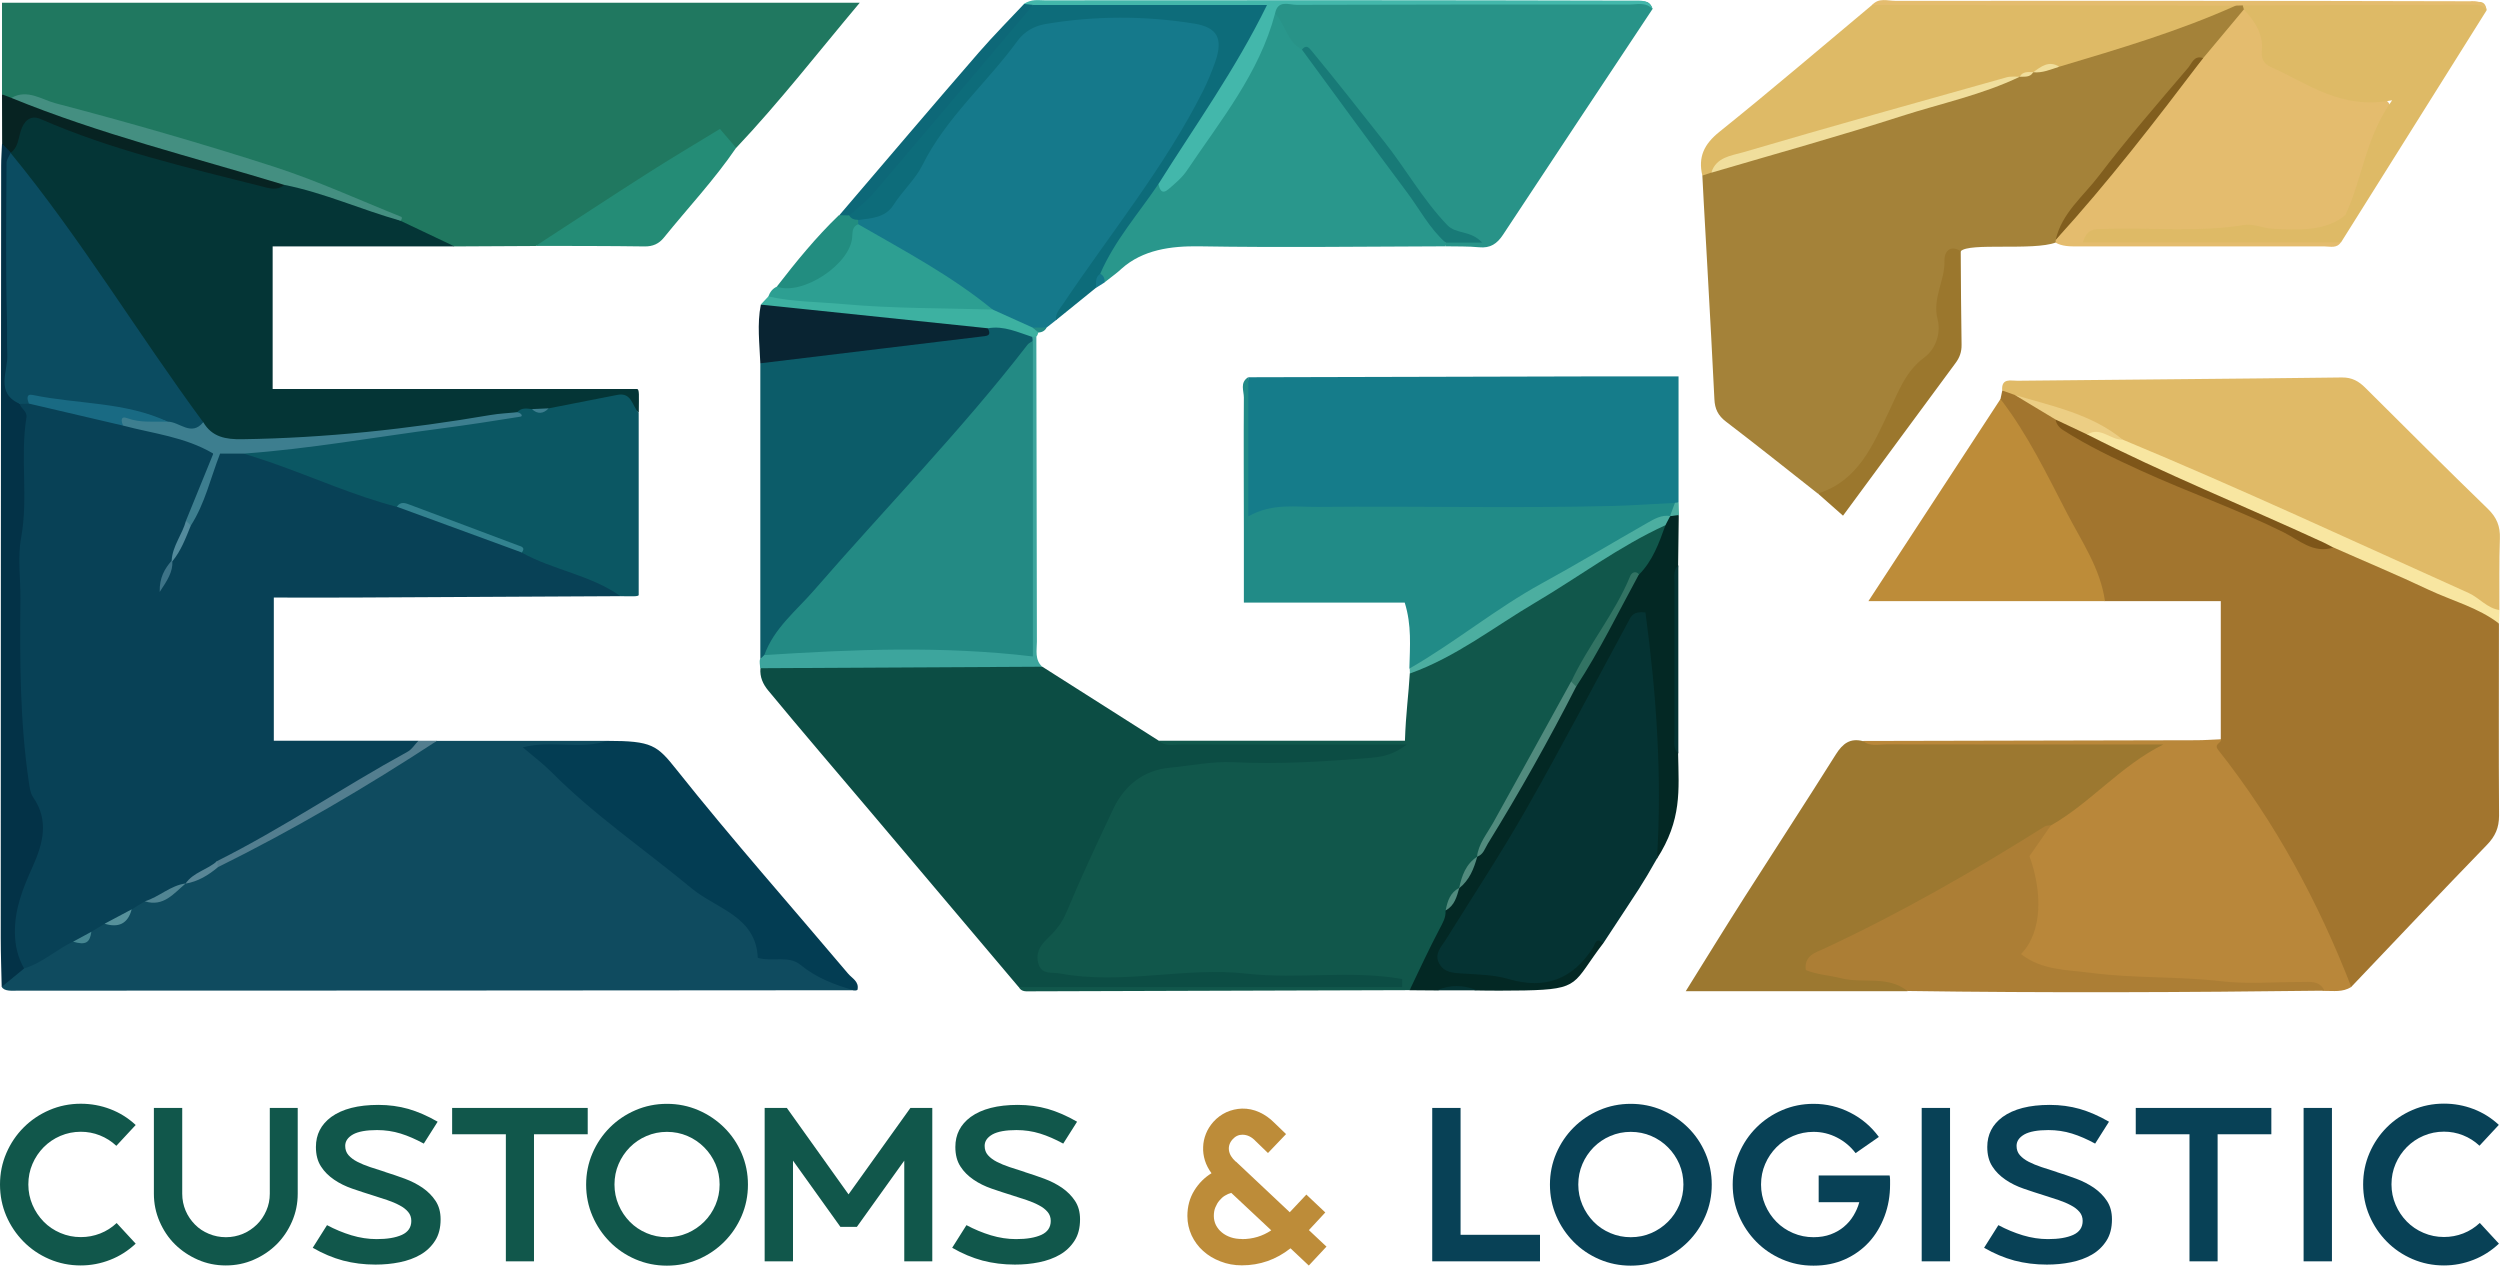
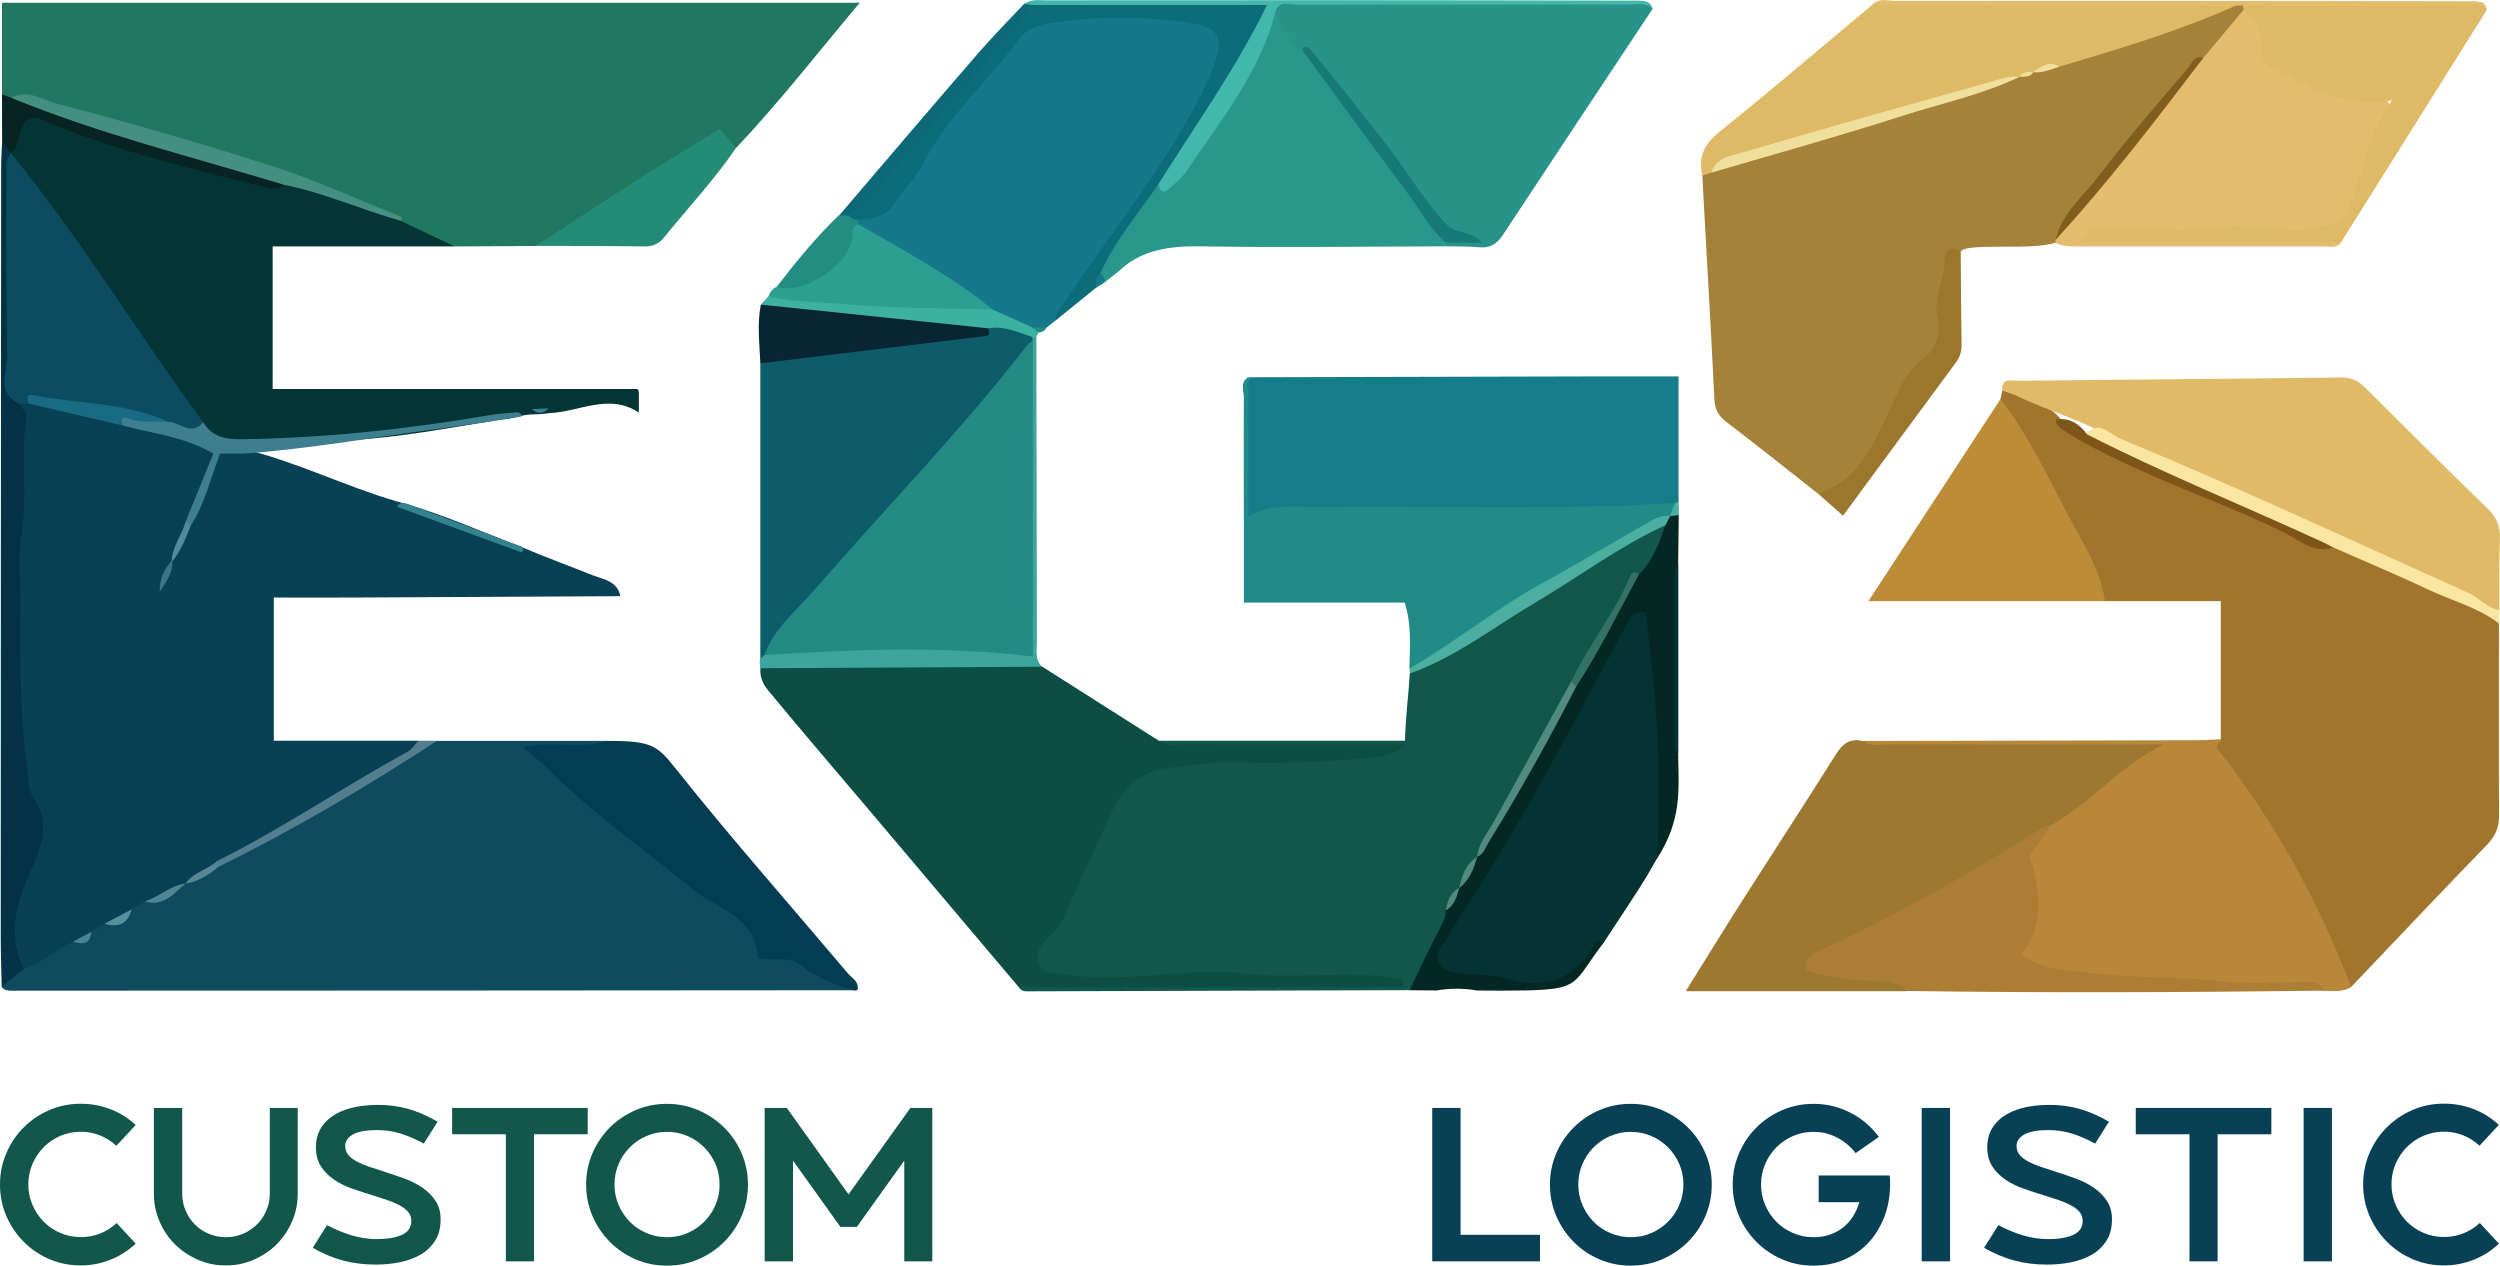
<svg xmlns="http://www.w3.org/2000/svg" id="Laag_1" data-name="Laag 1" viewBox="0 0 236.38 119.66">
  <defs>
    <style>
      .cls-1 {
        fill: #248c76;
      }

      .cls-1, .cls-2, .cls-3, .cls-4, .cls-5, .cls-6, .cls-7, .cls-8, .cls-9, .cls-10, .cls-11, .cls-12, .cls-13, .cls-14, .cls-15, .cls-16, .cls-17, .cls-18, .cls-19, .cls-20, .cls-21, .cls-22, .cls-23, .cls-24, .cls-25, .cls-26, .cls-27, .cls-28, .cls-29, .cls-30, .cls-31, .cls-32, .cls-33, .cls-34, .cls-35, .cls-36, .cls-37, .cls-38, .cls-39, .cls-40, .cls-41, .cls-42, .cls-43, .cls-44, .cls-45, .cls-46, .cls-47, .cls-48, .cls-49, .cls-50, .cls-51, .cls-52, .cls-53, .cls-54, .cls-55, .cls-56, .cls-57, .cls-58, .cls-59 {
        stroke-width: 0px;
      }

      .cls-2 {
        fill: #327363;
      }

      .cls-3 {
        fill: #157c8a;
      }

      .cls-4 {
        fill: #092432;
      }

      .cls-5 {
        fill: #4caea0;
      }

      .cls-6 {
        fill: #e0ba67;
      }

      .cls-7 {
        fill: #33828f;
      }

      .cls-8 {
        fill: #3da59d;
      }

      .cls-9 {
        fill: #815e1e;
      }

      .cls-10 {
        fill: #518b7e;
      }

      .cls-11 {
        fill: #207860;
      }

      .cls-12 {
        fill: #0f4b5f;
      }

      .cls-13 {
        fill: #032824;
      }

      .cls-14 {
        fill: #0b4c61;
      }

      .cls-15 {
        fill: #196a83;
      }

      .cls-16 {
        fill: #43b7ab;
      }

      .cls-17 {
        fill: #11574b;
      }

      .cls-18 {
        fill: #043536;
      }

      .cls-19 {
        fill: #084156;
      }

      .cls-20 {
        fill: #15798b;
      }

      .cls-21 {
        fill: #b9873a;
      }

      .cls-22 {
        fill: #f0de9c;
      }

      .cls-23 {
        fill: #0d6c7a;
      }

      .cls-24 {
        fill: #0b5763;
      }

      .cls-25 {
        fill: #f8e6a1;
      }

      .cls-26 {
        fill: #538a9c;
      }

      .cls-27 {
        fill: #228d80;
      }

      .cls-28 {
        fill: #598696;
      }

      .cls-29 {
        fill: #289388;
      }

      .cls-30 {
        fill: #29978c;
      }

      .cls-31 {
        fill: #537e8f;
      }

      .cls-32 {
        fill: #053333;
      }

      .cls-33 {
        fill: #56919b;
      }

      .cls-34 {
        fill: #033d53;
      }

      .cls-35 {
        fill: #0d6878;
      }

      .cls-36 {
        fill: #0c5c69;
      }

      .cls-37 {
        fill: #518593;
      }

      .cls-38 {
        fill: #0c4d44;
      }

      .cls-39 {
        fill: #a48239;
      }

      .cls-40 {
        fill: #072322;
      }

      .cls-41 {
        fill: #e4bc6e;
      }

      .cls-42 {
        fill: #187a77;
      }

      .cls-43 {
        fill: #238a84;
      }

      .cls-44 {
        fill: #ac7e35;
      }

      .cls-45 {
        fill: #2d9f92;
      }

      .cls-46 {
        fill: #468792;
      }

      .cls-47 {
        fill: #218b87;
      }

      .cls-48 {
        fill: #a2752e;
      }

      .cls-49 {
        fill: #448f81;
      }

      .cls-50 {
        fill: #3db1a1;
      }

      .cls-51 {
        fill: #3d7e8f;
      }

      .cls-52 {
        fill: #033247;
      }

      .cls-53 {
        fill: #9c7830;
      }

      .cls-54 {
        fill: #ecce84;
      }

      .cls-55 {
        fill: #9b772d;
      }

      .cls-56 {
        fill: #deba66;
      }

      .cls-57 {
        fill: #7e5619;
      }

      .cls-58 {
        fill: #3d7387;
      }

      .cls-59 {
        fill: #bd8c39;
      }
    </style>
  </defs>
  <g>
    <path class="cls-19" d="m58.67,56.37c-8.46.04-16.92.09-25.38.13-2.4.01-4.79,0-7.4,0v13.54h13.67c.2,1.01-.57,1.38-1.22,1.74-5.86,3.24-11.4,7.03-17.4,10.02-1,.58-2.01,1.15-2.97,1.8-.15.11-.31.21-.48.3-1.17.56-2.33,1.14-3.49,1.72-.49.23-.97.48-1.42.8-.76.51-1.58.92-2.4,1.32-.5.23-.99.49-1.43.82-.56.39-1.16.71-1.76,1.04-1.02.55-1.98,1.22-3,1.77-.67.36-1.34.74-2.09.18-1.74-1.89-1.11-4.09-.74-6.21.24-1.39.92-2.66,1.48-3.95.82-1.9.85-3.72.03-5.71-1.31-3.18-1.11-6.66-1.27-10.01-.38-8.3.21-16.6.39-24.9.02-.85-.17-1.68-.05-2.53.22-.32.55-.44.91-.49,3.07.35,6.07,1.09,9.03,1.95,2.33.51,4.66.98,6.92,1.77,1.41.49,2.05,1.16,1.34,2.82-.69,1.6-1.31,3.24-1.97,4.86-.4,1.28-1.25,2.38-1.59,3.69-.44.85-.81,1.73-1.08,2.39,0,.13-.03,0,.03-.1.36-.67.64-1.38.91-2.09.48-1.24,1.18-2.39,1.65-3.64.68-1.69,1.57-3.31,1.99-5.09.41-1.74,1.41-2.3,3.08-1.87,5.02,1.19,9.65,3.54,14.59,4.98,4.08,1.08,7.92,2.84,11.85,4.34,2.18.93,4.41,1.74,6.61,2.62,1.02.4,2.37.54,2.65,2Z" />
    <path class="cls-11" d="m50.64,23.26l-7.66.04c-1.87-.45-3.78-.78-5.27-2.16-4.87-2.21-9.8-4.28-14.92-5.81-6.61-1.98-13.23-3.91-19.93-5.55-.55-.13-1.09-.27-1.66-.19-.5.02-.79-.27-1.01-.68V.26c26.92,0,53.86,0,81.1,0-3.94,4.69-7.59,9.39-11.68,13.72-.81.24-1.19-.72-2.1-.67-1.94.8-3.88,1.99-5.66,3.33-2.94,2.22-6.35,3.69-9.21,6-.59.48-1.33.38-1.99.62Z" />
    <path class="cls-12" d="m8.64,88.1l1.25-.75c1.09-.02,2-.36,2.56-1.36.41-.25.82-.51,1.23-.76,1.53-.02,2.61-1.05,3.87-1.69h-.02c.97-.68,2.16-.99,3.03-1.85,6.45-3.15,12.51-6.99,18.66-10.67.67-.4,1.33-.78,2.08-.97,5.36,0,10.72,0,16.08,0-.24,1.1-1.18.82-1.87.86-1.47.1-2.96-.01-4.67.06,2.47,2.47,4.85,4.77,7.47,6.8,3.84,2.98,7.61,6.05,11.62,8.8.12.08.23.17.35.24,1.66.98,1.59,3.78,4.54,3.67,1.91-.07,3.46,2.03,5.5,2.5.28.07.45.32.39.65-26.35.02-52.69.04-79.04.04-.5,0-1.28.09-1.51-.37.56-.74.79-1.9,2.11-1.73,1.73-.51,3.05-1.78,4.64-2.54.82.14,1.41-.14,1.73-.94Z" />
    <path class="cls-48" d="m189.15,37.73c.06-.27.11-.54.17-.81.52-.26.98,0,1.44.17,1.39.8,3.02,1.21,4.08,2.53,2.64,2.32,5.9,3.48,9.04,4.86,5.07,2.24,10.22,4.31,15.25,6.66.53.25,1.05.39,1.62.33,4.52,1.38,8.61,3.75,12.96,5.52,1.05.43,2.13.78,2.57,1.98,0,6.05-.03,12.1.01,18.15,0,1.15-.36,1.96-1.16,2.78-4.31,4.44-8.55,8.94-12.82,13.42-.81.12-.9-.56-1.08-1.04-2.83-7.72-7.09-14.64-11.95-21.22-.08-.11-.13-.25-.16-.38,0-.57.71-.37.86-.78,0-4.19,0-8.38,0-13.06h-10.98c-1-1.07-1.23-2.52-1.83-3.78-2.19-4.58-4.79-8.95-7.21-13.41-.34-.62-.73-1.21-.84-1.92Z" />
    <path class="cls-17" d="m109.56,70.04c7.74,0,15.47,0,23.28,0,.08-2.57.35-4.41.46-6.37.31-.39.65-.74,1.1-.97,6.91-3.53,13.17-8.16,19.9-12,.98-.56,1.83-1.66,3.22-1.16.33,2.11-.87,3.54-2.2,4.9-.37.19-.81.34-.98.74-1.39,3.38-3.75,6.2-5.35,9.46-2.74,5.45-5.81,10.73-8.81,16.04-.09.17-.19.34-.3.49-.65.79-1.07,1.71-1.51,2.62-.08.16-.18.32-.28.47-.53.65-.87,1.37-.92,2.22-1.09,2.49-2.07,5.03-3.87,7.14-11.95.04-23.91.07-35.86.11-.41,0-.86.07-1.11-.4,1.36-1.14,2.99-.69,4.48-.61,2.89.16,5.77.09,8.66-.01,6.89-.25,13.79.26,18.2.11-4.99.3-12.47-.56-19.96.01-2.6.2-5.22.08-7.82-.23-2.04-.24-3.02-1.88-1.8-3.44,2.82-3.57,3.96-7.93,6.01-11.86,1.68-3.22,3.92-5.21,7.64-5.5,1.76-.14,3.5-.42,5.27-.35,4.38.17,8.74-.25,12.14-.45-5.13.03-11.21.04-17.3,0-.84,0-1.9.23-2.29-.96Z" />
    <path class="cls-39" d="m194.37,22.93c-2.1.8-8.25-.02-8.98.83-1.6,1.57-1.64,3.66-1.63,5.64.02,2.16-.45,3.95-2.13,5.44-1.85,1.64-2.37,4.1-3.38,6.24-.82,1.74-2.19,3.06-3.31,4.56-.71.95-1.89,1.13-3.07,1.02-2.88-2.27-5.75-4.56-8.67-6.79-.75-.57-1.06-1.2-1.1-2.12-.29-6.21-1.15-20.89-1.14-21.16.21-.26.45-.48.75-.64,8.1-2.55,16.25-4.95,24.35-7.54,1.4-.45,2.81-.89,4.22-1.33.19-.07.39-.14.58-.19.38-.11.77-.21,1.15-.34.18-.07.37-.13.57-.17.78-.15,1.54-.39,2.31-.6,5.48-1.66,10.84-3.65,16.27-5.43.3-.12.61-.12.93-.06.17.13.28.3.32.51-.82,1.98-2.31,3.44-3.79,4.91-1.87.99-2.97,2.81-4.17,4.37-2.78,3.6-5.86,6.96-8.56,10.62-.42.56-.77,1.17-1.1,1.79-.12.16-.26.3-.41.43Z" />
    <path class="cls-38" d="m109.56,70.04c.67.6,1.48.34,2.23.35,6.21.02,12.42.01,18.64.01.68,0,1.37,0,2.59,0-1.35,1.02-2.42,1.17-3.49,1.26-4.28.35-8.57.62-12.86.41-2.07-.1-4.06.33-6.08.52-2.49.24-4.28,1.68-5.34,3.92-1.52,3.22-3.04,6.45-4.41,9.74-.43,1.04-1.07,1.8-1.83,2.52-.74.69-1.13,1.47-.79,2.45.34.96,1.24.68,1.98.82,5.9,1.11,11.8-.64,17.68.02,4.89.55,9.84-.36,14.7.51,0,.25,0,.51,0,.76-12.09,0-24.17,0-36.26,0-4.67-5.53-9.35-11.06-14.02-16.59-3.23-3.82-6.49-7.61-9.67-11.46-.48-.58-.8-1.26-.73-2.09.65-.49,1.05-.62,1.85-.63,7.38-.08,14.76-.11,22.14,0,.93.01,1.82.15,2.68.49,3.67,2.33,7.34,4.66,11,6.99Z" />
    <path class="cls-18" d="m37.86,20.87c1.71.81,3.41,1.62,5.12,2.43-5.7,0-11.39,0-17.2,0,0,4.57,0,8.92,0,13.48,11.45,0,22.97,0,34.42,0,.29-.02.2.6.2,2.23-2.83-1.88-5.64-.05-8.46.05-.55.1-1.11.1-1.67.13-.59-.02-1.14.19-1.71.32-4.53.64-9.03,1.58-13.58,1.97-4.2.37-8.42.71-12.65.67-1.25-.01-2.34-.5-3.16-1.47C13.05,32.53,7.75,23.78,1.42,15.77c-.26-.33-.51-.67-.6-1.1-.02-.22,0-.44.05-.65.21-.67.37-1.36.69-1.99.59-1.16,1.47-1.61,2.77-1.1,6.33,2.5,12.88,4.27,19.48,5.88,1.02.25,2.03.59,3.1.25,3.86.67,7.37,2.33,10.95,3.81Z" />
    <path class="cls-20" d="m99.85,30.27c-.3.23-.59.47-.89.7-.35.31-.83.16-1.22.31-1.46-.29-2.81-.84-4.05-1.67-3.43-2.52-7.11-4.66-10.75-6.86-.7-.43-1.54-.71-1.94-1.53-.04-.22,0-.42.11-.61,2.92-.82,4.32-3.33,5.69-5.62,2.56-4.28,6.03-7.79,9.14-11.61,1.72-2.12,4.34-1.91,6.66-2.13,3.29-.3,6.62-.22,9.91.39,2.97.55,3.8,1.91,2.77,4.79-1.2,3.34-2.96,6.41-5.01,9.27-2.54,3.55-5.01,7.15-7.37,10.82-.88,1.37-2.31,2.27-3.04,3.74Z" />
    <path class="cls-3" d="m118.03,35.67c10.84-.03,21.68-.05,32.52-.08,2.66,0,5.32,0,8.16,0,0,4.08,0,7.99,0,11.91-.2.18-.42.33-.66.46-2.88,1.03-5.88.59-8.82.61-8.82.05-17.65.15-26.47-.06-1.55-.04-3.03.56-4.96.42.15-4.47-.21-8.86.23-13.25Z" />
    <path class="cls-21" d="m210,69.9c.09.37-.72.42-.27,1,5.38,6.8,9.46,14.35,12.59,22.42-.83.52-1.68.36-2.55.37-2.76-.81-5.59-.28-8.39-.42-5.63-.28-11.29-.2-16.88-1.09-.91-.15-1.8-.36-2.62-.82-.95-.53-1.34-1.27-.71-2.27,1.1-1.74,1.24-3.77.69-5.53-.79-2.53.12-4.21,1.76-5.84,3.12-2.4,6.12-4.96,9.38-7.17-.79.44-1.68.46-2.57.46-7.19,0-14.38.02-21.57-.03-.95,0-2.17.42-2.72-.92,10.51-.02,21.02-.04,31.53-.07.77,0,1.55-.06,2.32-.09Z" />
    <path class="cls-53" d="m176.16,70.07c.68.55,1.49.31,2.24.31,8.67.02,17.35.01,26.15.01-4.05,2.01-6.85,5.5-10.62,7.65-5.17,3.94-10.89,6.96-16.65,9.9-1.86.95-3.79,1.8-5.98,3.22,2.4,1,4.56.86,6.63,1.18.97.15,2.2-.1,2.43,1.38-6.87,0-13.74,0-20.97,0,1.95-3.13,3.74-6.04,5.57-8.91,2.87-4.5,5.79-8.97,8.63-13.49.65-1.03,1.36-1.56,2.57-1.24Z" />
    <path class="cls-29" d="m156.25.85c-4.72,7.11-9.44,14.22-14.14,21.35-.56.85-1.2,1.28-2.25,1.18-1.05-.1-2.11-.07-3.17-.09-.11-.19-.09-.37.06-.53.43-.32.92-.29,1.37-.24-1.56-.65-2.69-1.77-3.66-3.24-3.13-4.74-6.63-9.22-10.34-13.53-.38-.44-.87-.71-1.41-.89-1.4-1.1-2.56-2.32-2.23-4.32.62-.53,1.36-.29,2.04-.29,10.59-.02,21.18-.02,31.78.02.64,0,1.6-.56,1.96.58Z" />
    <path class="cls-6" d="m190.49,37.34c-.39-.14-.78-.28-1.18-.42-.09-1.21.83-.91,1.45-.92,10.23-.11,20.45-.18,30.68-.31.95-.01,1.59.36,2.21.98,3.85,3.83,7.69,7.67,11.59,11.45.83.81,1.17,1.64,1.13,2.79-.08,2.25-.04,4.51-.05,6.77-.49.44-.9.09-1.34-.12-10.84-5.27-21.89-10.09-32.96-14.86-.52-.22-1-.52-1.48-.82-3.12-2.02-6.75-2.93-10.06-4.55Z" />
    <path class="cls-36" d="m71.89,62.3c0-9.32,0-18.63,0-27.95.77-.73,1.78-.81,2.75-.94,5.23-.7,10.43-1.54,15.71-1.84,1.03-.06,2.1-.19,3.02-.8,1.55-.67,2.87,0,4.17.73.17.14.27.32.31.54-1.31,2.69-3.4,4.81-5.3,7.04-5.79,6.77-11.91,13.27-17.78,19.98-.79.91-1.39,1.94-2.08,2.91-.21.23-.44.42-.79.32Z" />
    <path class="cls-32" d="m156.67,81.18c-1.57,2.75-1.34,2.31-5.08,8.01-.89.3-1.21,1.16-1.64,1.83-1.07,1.67-2.61,2.29-4.47,2.32-2.69.04-5.32-.58-7.97-.88-1.94-.22-2.61-1.75-1.49-3.41,2.01-2.98,3.61-6.2,5.55-9.22,2.97-4.63,5.4-9.57,7.99-14.41,1.2-2.24,2.56-4.37,3.75-6.61.36-.68.82-1.45,1.75-1.29,1.03.18,1.17,1.11,1.3,1.96.46,2.92.65,5.87.84,8.83.2,3.01-.05,6.05.38,9.04.21,1.44-.66,2.56-.91,3.85Z" />
    <path class="cls-41" d="m194.37,22.93c0-.08-.01-.16,0-.24,4.43-5.9,9.06-11.65,13.94-17.19,1.29-1.54,2.58-3.08,3.86-4.62,1.61.22,1.93,1.56,2.13,2.76.24,1.43,1.04,2.13,2.21,2.83,2.47,1.48,5.01,2.51,7.93,2.66,1.52.08,2.05,1.06,1.24,2.33-1.47,2.31-1.56,5.08-2.72,7.51-.6,1.26-1.24,2.12-2.46,2.65-1.26.55-2.6.76-3.94.62-5-.53-10,.29-15,.03-.77-.04-1.55.02-2.33.01,6.36.04,12.72.02,19.08.05,1.03,0,2.14-.24,3.02.59-.4.59-1.01.38-1.54.38-7.8,0-15.59,0-23.39,0-.71,0-1.41,0-2.05-.36Z" />
-     <path class="cls-24" d="m48.9,38.98c.39-.45.89-.36,1.39-.3.54.19,1.07.28,1.59-.07,2.16-.42,4.32-.84,6.48-1.27,1.39-.28,1.4,1.07,2.03,1.68,0,5.72,0,11.45,0,17.23.01.18-.72.13-1.72.12-2.83-2.01-6.35-2.46-9.34-4.12-3.8-1.83-7.6-3.65-11.82-4.33-4.02-1.05-7.81-2.76-11.71-4.13-.91-.32-1.83-.6-2.75-.9,2.54-1.25,5.33-1.01,8.03-1.29,5.98-.62,11.93-1.44,17.82-2.61Z" />
+     <path class="cls-24" d="m48.9,38.98Z" />
    <path class="cls-47" d="m118.03,35.67v13.15c2.3-1.28,4.46-.87,6.59-.89,9.3-.09,18.59.14,27.89-.09,1.96-.05,3.9-.2,5.84-.29.31.54.02.95-.3,1.36-.16.13-.35.21-.54.27-3.2,1.15-5.82,3.33-8.78,4.91-4.89,2.62-9.36,5.91-14.12,8.73-.39.23-.8.61-1.35.39.05-2.11.23-4.08-.44-6.23h-15.21c0-2.41,0-4.65,0-6.89,0-4.17-.03-8.33,0-12.5,0-.63-.39-1.41.39-1.91Z" />
    <path class="cls-30" d="m136.68,22.94c0,.12,0,.23,0,.35-7.76.02-15.52.13-23.28,0-2.68-.04-5.35.32-7.36,2.12-.37.35-.62.52-1.59,1.28-.35-.25-.61-.55-.68-.99,1.26-3.23,3.32-5.94,5.66-8.45,1.5.17,2.08-1.03,2.72-1.97,2.92-4.28,6.24-8.34,7.66-13.48.1-.35.31-.63.76-.53.96,1.06,1.14,2.69,2.54,3.42,3.7,3.56,6.4,7.91,9.44,11.99,1.49,2,3.14,3.92,4.13,6.26Z" />
    <path class="cls-56" d="m161.81,16.32c-.28.09-.56.19-.85.28-.42-1.76.17-2.98,1.62-4.14,4.88-3.92,9.64-7.99,14.44-12,.44-.34.95-.22,1.43-.22,10.45,0,20.91,0,31.36,0,.54,0,1.14-.19,1.61.28-5.4,2.43-11.06,4.1-16.72,5.79-.92-.25-1.66.33-2.48.52h.03c-.36.34-.96,0-1.3.43l.03-.02c-6.86,1.93-13.67,4.05-20.48,6.13-2.54.78-5.17,1.26-7.64,2.29-.4.17-.78.31-1.05.65Z" />
    <path class="cls-59" d="m189.15,37.73c2.58,3.34,4.39,7.14,6.32,10.85,1.38,2.65,3.13,5.19,3.56,8.26-7.44,0-14.88,0-22.37,0,4.14-6.33,8.32-12.72,12.49-19.11Z" />
    <path class="cls-56" d="m221.35,22.91c-8.07,0-16.13,0-24.41,0,.42-1.4,1.24-1.24,1.97-1.26,4.43-.17,8.87.35,13.28-.38.85-.14,1.79.31,2.69.36,2.54.13,5.09.23,6.88-1.3,1.67-3.57,1.87-7.29,4.42-10.85-4.86.93-7.99-1.61-11.46-3.14-.71-.31-.93-.85-.86-1.52.16-1.64-.68-2.81-1.7-3.93-.03-.13-.06-.25-.11-.37.41-.4.93-.26,1.4-.26,6.68,0,13.37-.02,20.05.02.56,0,1.5-.5,1.61.7-4.59,7.32-9.18,14.63-13.77,21.95Z" />
    <path class="cls-44" d="m180.36,93.71c-1.86-1.51-4.18-.69-6.25-1.21-1.12-.28-2.3-.34-3.37-.78-.18-1.38.97-1.67,1.66-1.99,7.25-3.37,14.16-7.33,20.92-11.58.17-.1.41-.09.61-.13-.68.98-1.36,1.95-2.04,2.93,1.18,3.25,1.3,7.11-.8,9.26,1.96,1.54,4.34,1.48,6.56,1.77,4.1.54,8.26.32,12.38.8,2.48.29,5.02.06,7.54.07.83,0,1.74-.17,2.21.82-13.14.16-26.28.22-39.42.03Z" />
    <path class="cls-34" d="m80.7,93.63c-1.8-.53-3.52-1.17-5.01-2.4-1.12-.92-2.61-.27-4.04-.66-.16-3.93-3.9-4.63-6.25-6.57-4.42-3.66-9.18-6.9-13.24-10.98-.78-.79-1.68-1.46-2.73-2.36,2.77-.71,5.45.26,7.96-.61,4.28,0,4.73.4,6.6,2.75,5.22,6.56,10.79,12.85,16.2,19.26.37.44,1.05.74.89,1.51,0,.04-.1.07-.16.08-.07.01-.14,0-.21,0Z" />
    <path class="cls-13" d="m156.67,81.18c.49-7.84-.06-15.62-1.09-23.27-1.13-.14-1.34.33-1.57.77-3.23,5.96-6.37,11.97-9.72,17.86-2.38,4.18-5.04,8.21-7.58,12.3-.44.7-1.14,1.35-.62,2.28.48.86,1.33.87,2.21.93,1.47.09,2.98.12,4.38.53,3.44,1,6.01,0,7.92-2.94.22-.34.29-1.11.98-.44-2.9,3.79-2.06,4.34-7.45,4.45-1.24.02-3.24.03-4.5,0-1.26-.22-2.52-.22-3.79,0-.85,0-1.71-.01-2.56-.02.93-1.94,1.83-3.89,2.83-5.79.3-.57.61-1.08.57-1.74.54-.64.75-1.49,1.29-2.13l-.02.04c.71-.92,1.01-2.08,1.72-3l-.02.03c3.2-5.32,6.24-10.73,9.12-16.23,1.76-3.37,4.01-6.48,5.54-9.98.11-.26.38-.4.65-.49,1.3-1.3,1.9-2.98,2.5-4.65-.04-.39.16-.65.45-.87l-.03.02c.25-.29.54-.27.85-.12-.02,1.59-.04,3.17-.06,4.76-.28,5.93-.27,11.86,0,17.79.06,3.46.37,6.23-2.01,9.94Z" />
    <path class="cls-52" d="m2.27,91.58c-.7.58-1.4,1.15-2.11,1.73-.03-1.54-.09-3.09-.09-4.63,0-24.33.02-48.66.04-72.98,0-.7.05-1.4.08-2.11.66-.11.94.16.83.83l-.03.04c.2,3.65.48,7.3.25,10.96-.21,3.37.43,6.74-.01,10.11-.13.95.46,1.76.63,2.65.12.47.73.7.64,1.29-.61,3.77.19,7.58-.5,11.36-.35,1.89-.05,3.87-.07,5.8-.06,5.78-.05,11.58.8,17.33.07.48.13,1.02.39,1.4,1.55,2.23.94,4.42-.04,6.6-.9,2-1.71,3.98-1.67,6.26.02,1.23.28,2.31.87,3.35Z" />
    <path class="cls-23" d="m109.54,17.39c-1.89,2.8-4.15,5.35-5.51,8.49,0,.48-.14.91-.39,1.32-1.26,1.02-2.53,2.04-3.79,3.07-.08-.63.32-1.02.64-1.49,4.48-6.69,9.62-12.96,13.27-20.2.44-.88.81-1.8,1.14-2.72.76-2.19.24-3.27-1.99-3.63-4.67-.75-9.37-.75-14.05.04-1.06.18-2,.7-2.65,1.59-2.91,4-6.76,7.25-9.02,11.8-.65,1.3-1.88,2.41-2.71,3.72-.77,1.21-2.08,1.25-3.31,1.42-.46.34-.76.19-.97-.3.46-1.5,1.78-2.35,2.75-3.43,4.41-4.94,8.37-10.27,12.85-15.15.67-.73,1.31-1.49,2.36-1.68,7.23,0,14.45,0,21.64,0,.24,1.2-.15,1.95-.55,2.69-2.49,4.59-5.33,8.95-8.29,13.24-.36.52-.72,1.06-1.4,1.21Z" />
    <path class="cls-1" d="m50.64,23.26c3.49-2.27,6.98-4.57,10.49-6.81,2.22-1.42,4.48-2.76,6.94-4.26.55.65,1.04,1.22,1.53,1.79-2.05,3.01-4.55,5.67-6.83,8.49-.47.58-1.04.84-1.82.83-3.44-.05-6.87-.04-10.31-.05Z" />
    <path class="cls-45" d="m81.16,21.21c4.35,2.51,8.8,4.86,12.71,8.07-.35.41-.83.6-1.32.55-4.61-.48-9.26.07-13.85-.58-1.47-.21-2.93-.27-4.4-.39-.67-.06-1.46.18-1.65-.83.15-.41.39-.74.81-.93,2.99-.86,6.1-1.55,6.75-5.37.07-.41.4-.75.94-.53Z" />
    <path class="cls-4" d="m93.41,31.04c.15.34.29.67-.28.74-7.08.86-14.16,1.72-21.24,2.57-.07-1.85-.32-3.71.05-5.55,1.59-.44,3.19-.15,4.76.06,4.85.67,9.77.7,14.61,1.42.75.11,1.57.05,2.1.76Z" />
    <path class="cls-55" d="m171.87,46.67c3.85-1.21,5.22-4.6,6.75-7.8.88-1.84,1.56-3.76,3.3-5.05,1.2-.88,1.59-2.44,1.29-3.6-.54-2.03.71-3.68.64-5.57-.03-.73.44-1.59,1.54-.9.02,2.95.03,5.9.08,8.85.01.67-.18,1.21-.58,1.74-3.51,4.74-6.99,9.49-10.63,14.42-.8-.7-1.59-1.4-2.39-2.11Z" />
    <path class="cls-16" d="m109.54,17.39c3.45-5.5,7.25-10.78,10.26-16.92-7.56,0-14.84,0-22.13,0-.32.21-.61.24-.87-.1.78-.48,1.32-.34,1.98-.34,18.59-.02,37.18-.02,55.77.03.52,0,1.45-.09,1.69.79-.63-.68-1.45-.42-2.19-.42-10.48-.01-20.96,0-31.44.03-.73,0-1.79-.51-2.05.81-1.49,5.66-5.15,10.11-8.32,14.83-.46.69-1.13,1.25-1.76,1.79-.61.52-.84.07-.94-.5Z" />
    <path class="cls-8" d="m71.89,62.3c.13-.12.25-.24.38-.37,1.71-1.03,3.66-1.09,5.53-1.08,6.06.05,12.13-.4,18.17.29.21.02.42-.05.64-.16.56-.79.37-1.74.37-2.63.02-7.55,0-15.09,0-22.64,0-1.2-.02-2.41.66-3.48,0-.13-.01-.25-.05-.38.12-.15.25-.16.4-.04.01,9.62.03,19.24.05,28.86,0,.82-.22,1.7.5,2.37-9,.05-17.67.09-26.67.14,0-.3-.09-.6,0-.88Z" />
    <path class="cls-25" d="m200.71,41.57c11.02,4.58,21.83,9.61,32.71,14.5,1.01.46,1.74,1.44,2.91,1.61-.01.43-.03.86-.04,1.28-1.98-1.52-4.4-2.14-6.62-3.18-2.98-1.41-6.03-2.68-9.05-4.02-2.9-.66-5.39-2.3-8.12-3.38-4.38-1.74-8.62-3.84-12.97-5.66-.89-.37-1.87-.7-2.33-1.7,1.41-1.42,2.36.2,3.5.54Z" />
    <path class="cls-40" d="m1.03,14.42c-.28-.28-.56-.55-.83-.83,0-1.56,0-3.12-.01-4.67.3.11.6.23.9.34,2.24.25,4.33,1.1,6.44,1.77,5.24,1.67,10.49,3.3,15.81,4.72,1.27.34,2.63.61,3.54,1.74-.7.58-1.43.31-2.19.12-7.05-1.79-14.14-3.42-20.84-6.35-1.05-.46-1.62.28-1.89,1.12-.23.73-.25,1.53-.92,2.05Z" />
    <path class="cls-50" d="m98.01,31.82c-.13,0-.27.02-.4.04-1.37-.44-2.7-1.09-4.2-.82-7.16-.75-14.32-1.49-21.48-2.24.24-.26.48-.51.72-.77,2.36.53,4.79.51,7.17.73,4.66.42,9.36.37,14.04.51,1.26.57,2.53,1.14,3.79,1.71.18.15.45.19.52.47-.03.13-.08.26-.17.37Z" />
    <path class="cls-5" d="m157.92,48.79c-.15.29-.3.58-.45.87-4.36,1.99-8.18,4.88-12.28,7.3-3.92,2.31-7.53,5.17-11.88,6.72,0-.16-.02-.32-.02-.48,4.3-2.47,8.13-5.65,12.49-8.04,3.36-1.84,6.65-3.82,9.98-5.72.67-.38,1.35-.78,2.18-.65Z" />
    <path class="cls-35" d="m96.81.37c.29.03.58.06.87.1-5.02,5.93-10.02,11.86-15.06,17.77-.68.79-1.54,1.43-2.32,2.14-.32.28-.64.24-.95-.02,4.4-5.14,8.77-10.3,13.21-15.41,1.36-1.57,3.1-3.33,4.26-4.57Z" />
    <path class="cls-41" d="m235.11.96c-.37-.56-.96-.51-1.52-.51-7.18.02-14.36.04-21.54.06-.21,0-.42.01-.63.02-11.47-.02-22.93-.04-34.4-.06.62-.71,1.45-.39,2.19-.39,18.12-.01,36.23-.01,54.35.04-.67.13,1.31-.43,1.56.85Z" />
    <path class="cls-27" d="m79.34,20.35c.32,0,.64.01.95.02.19.33.5.41.85.42,0,.14,0,.28,0,.41-.52.24-.53.6-.56,1.17-.13,2.62-4.74,5.62-7.13,4.73,1.83-2.36,3.71-4.68,5.88-6.76Z" />
    <path class="cls-31" d="m41.31,70.05c-6.68,4.37-13.55,8.4-20.7,11.94-.24-.16-.27-.35-.09-.57,6.21-3.11,11.95-7.02,18.03-10.35.4-.22.67-.68,1.01-1.03.58,0,1.17,0,1.75,0Z" />
    <path class="cls-32" d="m158.68,71.24c-.48-.45-.36-1.04-.36-1.59,0-4.87,0-9.74,0-14.61,0-.55-.12-1.14.37-1.59,0,5.93,0,11.86,0,17.79Z" />
-     <path class="cls-32" d="m135.85,93.64c1.26-.54,2.52-.54,3.79,0-1.26,0-2.52,0-3.79,0Z" />
    <path class="cls-20" d="m103.64,27.21c0-.48-.11-.99.39-1.32.34.16.42.47.42.81-.27.17-.54.34-.81.51Z" />
    <path class="cls-5" d="m158.75,48.69c-.28.04-.57.08-.85.12.16-.42.31-.85.47-1.27.12-.02.24-.03.35-.04,0,.4.02.8.03,1.19Z" />
    <path class="cls-43" d="m98.18,31.45c-.17-.16-.35-.31-.52-.47.43,0,.86,0,1.3-.01-.16.32-.44.45-.78.48Z" />
    <path class="cls-14" d="m1.86,38.18c-2.33-1.02-1.1-3.07-1.17-4.63-.05-1.09,0-2.2-.03-3.32-.13-4.95-.07-9.9-.04-14.84,0-.31.25-.62.38-.93,6.64,8.08,12.02,17.07,18.22,25.47-.18.95-.76,1.2-1.64.97-.66-.17-1.3-.4-1.92-.65-3.99-1.53-8.3-1.46-12.41-2.4-.19-.04-.38.16-.52.32-.29,0-.58.01-.87.02Z" />
    <path class="cls-51" d="m15.86,39.87c1.12,0,2.22,1.44,3.36.05.83,1.42,2.15,1.63,3.65,1.61,7.9-.11,15.73-.96,23.51-2.29.83-.14,1.68-.18,2.52-.26.07.02.14.03.2.06.2.08.36.32.09.36-2.48.4-4.96.78-7.45,1.11-6.23.81-12.42,1.93-18.69,2.38-.69,0-1.38,0-2.24,0-.89,2.26-1.42,4.71-2.77,6.81-.27-.04-.3-.31-.45-.48.84-2.06,1.68-4.12,2.58-6.33-2.69-1.59-5.69-1.89-8.54-2.65-.99-.99-.17-1.23.57-1.06,1.21.28,2.48.24,3.66.69Z" />
    <path class="cls-15" d="m15.86,39.87c-1.28-.04-2.56.14-3.83-.33-.67-.25-.56.29-.4.7-2.97-.69-5.94-1.38-8.9-2.08-.16-.42-.29-.96.39-.81,4.24.88,8.7.63,12.74,2.52Z" />
    <path class="cls-7" d="m37.52,47.91c.37-.54.83-.34,1.3-.16,3.38,1.27,6.77,2.53,10.15,3.81.27.1.76.18.37.68-3.94-1.44-7.88-2.89-11.82-4.33Z" />
    <path class="cls-37" d="m17.56,83.53c-1.13.94-2.09,2.25-3.87,1.69,1.36-.41,2.42-1.5,3.87-1.69Z" />
    <path class="cls-26" d="m17.59,49.22c.15.16.3.32.45.48-.48,1.18-.92,2.37-1.74,3.37l-.07-.05c.07-1.41,1.02-2.49,1.36-3.8Z" />
    <path class="cls-28" d="m20.52,81.42c.03.19.06.38.09.57-.9.76-1.88,1.36-3.07,1.56.73-1.08,2.07-1.3,2.98-2.13Z" />
    <path class="cls-33" d="m12.45,85.98c-.36,1.38-1.26,1.76-2.56,1.36.85-.45,1.71-.91,2.56-1.36Z" />
    <path class="cls-58" d="m16.3,53.06c.05,1.03-.49,1.83-1.2,2.91-.03-1.37.47-2.19,1.13-2.96,0,0,.07.05.07.05Z" />
    <path class="cls-46" d="m8.64,88.1c-.15,1.06-.55,1.28-1.73.94.58-.31,1.15-.63,1.73-.94Z" />
    <path class="cls-49" d="m26.87,17.48C18.24,14.85,9.46,12.69,1.08,9.26c1.5-.88,2.91.18,4.19.51,6.91,1.81,13.79,3.79,20.59,5.98,4.12,1.33,8.08,3.15,12.1,4.76.03.01.04.13.03.19-.02.06-.08.12-.12.17-3.69-1.03-7.21-2.64-10.99-3.39Z" />
    <path class="cls-57" d="m197.35,41.08c7.3,3.72,14.9,6.78,22.34,10.21.32.15.62.32.93.48-1.88.61-3.26-.72-4.68-1.43-4.39-2.18-9.02-3.79-13.47-5.82-2.54-1.16-5.06-2.35-7.41-3.86-.38-.24-.62-.56-.71-1,1.31-.2,2.25.4,2.99,1.41Z" />
-     <path class="cls-54" d="m197.35,41.08c-1-.47-1.99-.94-2.99-1.41-1.29-.78-2.58-1.55-3.87-2.33,3.55,1.07,7.24,1.79,10.22,4.23-1.15.05-2.1-1.27-3.36-.49Z" />
    <path class="cls-10" d="m149.03,64.92c-2.58,5.05-5.36,10-8.34,14.83-.29.47-.43,1.06-1.04,1.26.15-1.23.93-2.15,1.51-3.18,2.48-4.45,4.93-8.92,7.39-13.38.4-.09.61.02.47.47Z" />
    <path class="cls-2" d="m149.03,64.92c-.16-.16-.32-.31-.47-.47,1.62-3.46,4.12-6.43,5.58-9.98.12-.29.47-.56.83-.17-1.94,3.56-3.71,7.21-5.93,10.61Z" />
    <path class="cls-10" d="m139.68,80.99c-.32,1.15-.74,2.23-1.72,3,.25-1.19.64-2.29,1.72-3Z" />
    <path class="cls-10" d="m137.98,83.95c-.24.83-.44,1.68-1.29,2.13.17-.87.42-1.69,1.29-2.13Z" />
    <path class="cls-22" d="m161.81,16.32c.45-1.46,1.89-1.6,2.97-1.91,8.29-2.44,16.62-4.76,24.95-7.1.39-.11.84-.05,1.26-.06-3.56,1.71-7.43,2.52-11.17,3.72-5.96,1.92-12,3.59-18.01,5.36Z" />
    <path class="cls-9" d="m208.31,5.49c-4.46,5.88-8.96,11.73-13.94,17.19.57-2.53,2.61-4.12,4.07-6.04,2.68-3.52,5.59-6.87,8.46-10.24.33-.39.56-1.21,1.41-.91Z" />
    <path class="cls-22" d="m192.23,6.83c.75-.52,1.49-1.15,2.48-.52-.81.25-1.6.62-2.48.52Z" />
    <path class="cls-22" d="m190.95,7.26c.31-.52.81-.45,1.3-.44-.3.53-.83.41-1.3.44Z" />
    <path class="cls-51" d="m51.88,38.61c-.51.52-1.04.58-1.59.07.53-.02,1.06-.05,1.59-.07Z" />
    <path class="cls-42" d="m136.68,22.94c-1.53-1.36-2.46-3.18-3.67-4.79-3.34-4.46-6.61-8.97-9.91-13.46.41-.49.64-.22.95.16,2.31,2.79,4.54,5.65,6.79,8.49,2.07,2.6,3.68,5.52,6,7.94.86.9,2.15.44,3.31,1.66h-3.48Z" />
    <path class="cls-43" d="m97.66,32.24c0,9.94,0,19.87,0,29.83-8.6-1.02-16.99-.67-25.39-.13.91-2.55,3.04-4.21,4.72-6.15,6.71-7.74,13.89-15.07,20.16-23.19.12-.16.34-.25.51-.37Z" />
  </g>
  <g>
    <path class="cls-19" d="m145.61,116.75v2.51s-10.19,0-10.19,0v-14.5s2.68,0,2.68,0v11.99s7.51,0,7.51,0Z" />
    <path class="cls-19" d="m154.19,104.37c1.05,0,2.04.2,2.97.6.93.4,1.74.95,2.44,1.64.7.69,1.25,1.5,1.65,2.43.4.93.6,1.92.6,2.97s-.2,2.04-.6,2.97c-.4.93-.95,1.74-1.65,2.44-.7.7-1.51,1.25-2.44,1.65s-1.92.6-2.97.6-2.04-.2-2.97-.6c-.93-.4-1.74-.95-2.43-1.65-.69-.7-1.24-1.51-1.64-2.44-.4-.93-.6-1.92-.6-2.97s.2-2.04.6-2.97c.4-.93.95-1.74,1.64-2.43s1.5-1.24,2.43-1.64c.93-.4,1.92-.6,2.97-.6Zm0,12.61c.69,0,1.34-.13,1.94-.39.6-.26,1.13-.62,1.58-1.07s.81-.98,1.07-1.59c.26-.61.39-1.25.39-1.93s-.13-1.34-.39-1.94c-.26-.6-.62-1.13-1.07-1.58-.45-.45-.97-.81-1.58-1.07-.6-.26-1.25-.39-1.94-.39s-1.32.13-1.93.39c-.61.26-1.13.62-1.58,1.07-.44.45-.8.97-1.06,1.58-.26.6-.39,1.25-.39,1.94s.13,1.32.39,1.93c.26.61.62,1.14,1.06,1.59.44.45.97.81,1.58,1.07.61.26,1.25.39,1.93.39Z" />
    <path class="cls-19" d="m178.67,111.15c.03.15.04.29.04.43v.43c0,1.05-.17,2.04-.52,2.98-.35.93-.83,1.75-1.46,2.44-.63.69-1.39,1.24-2.28,1.64s-1.88.6-2.98.6-2.04-.2-2.97-.6c-.93-.4-1.74-.95-2.43-1.65-.69-.7-1.24-1.51-1.64-2.44-.4-.93-.6-1.92-.6-2.97s.2-2.04.6-2.97c.4-.93.95-1.74,1.64-2.43.69-.69,1.5-1.24,2.43-1.64.93-.4,1.92-.6,2.97-.6,1.23,0,2.39.28,3.47.83,1.09.55,1.99,1.32,2.71,2.3l-2.2,1.53c-.47-.62-1.05-1.11-1.75-1.47-.7-.36-1.44-.54-2.23-.54-.68,0-1.32.13-1.93.39-.61.26-1.13.62-1.58,1.07-.44.45-.8.97-1.06,1.58-.26.6-.39,1.25-.39,1.94s.13,1.32.39,1.93c.26.61.62,1.14,1.06,1.59.44.45.97.81,1.58,1.07.61.26,1.25.39,1.93.39.61,0,1.15-.09,1.63-.27.48-.18.9-.42,1.25-.72.36-.3.66-.65.9-1.05.24-.4.43-.82.55-1.27h-3.84v-2.53s6.7,0,6.7,0Z" />
    <path class="cls-19" d="m181.7,119.26v-14.5s2.68,0,2.68,0v14.5s-2.68,0-2.68,0Z" />
    <path class="cls-19" d="m194.46,110.82c.61.19,1.22.4,1.85.63.62.23,1.18.52,1.68.86.5.35.91.76,1.22,1.23.32.48.48,1.06.48,1.75,0,.8-.17,1.48-.52,2.02-.35.55-.81.99-1.38,1.32-.57.33-1.23.57-1.97.72-.74.15-1.5.22-2.29.22-1.08,0-2.1-.13-3.06-.38-.96-.26-1.92-.66-2.87-1.21l1.35-2.14c.75.4,1.52.72,2.31.96.8.24,1.59.36,2.38.36,1,0,1.79-.13,2.39-.4.59-.27.89-.71.89-1.32,0-.33-.1-.62-.3-.85-.2-.24-.47-.45-.82-.63-.35-.19-.74-.35-1.18-.5s-.91-.29-1.39-.45c-.62-.19-1.25-.4-1.89-.62-.64-.22-1.21-.5-1.72-.85-.51-.35-.93-.76-1.24-1.25-.32-.49-.48-1.1-.48-1.84,0-1.18.48-2.12,1.45-2.84,1.05-.76,2.54-1.14,4.46-1.14,1,0,1.94.13,2.83.38.89.26,1.82.66,2.77,1.21l-1.31,2.07c-.75-.41-1.48-.73-2.19-.95-.71-.22-1.46-.33-2.23-.33-1.02,0-1.78.14-2.27.41-.49.28-.74.64-.74,1.08,0,.35.1.64.31.88.21.24.49.45.84.63.35.18.76.35,1.21.5.46.15.93.3,1.43.46Z" />
    <path class="cls-19" d="m214.76,104.76v2.49s-5.08,0-5.08,0v12.01s-2.66,0-2.66,0v-12.01h-5.08v-2.49s12.82,0,12.82,0Z" />
    <path class="cls-19" d="m217.81,119.26v-14.5s2.68,0,2.68,0v14.5s-2.68,0-2.68,0Z" />
    <path class="cls-19" d="m236.27,117.6c-.71.66-1.5,1.17-2.4,1.52-.89.35-1.82.53-2.79.53-1.05,0-2.04-.2-2.97-.6-.93-.4-1.74-.95-2.43-1.65-.69-.7-1.24-1.51-1.64-2.44-.4-.93-.6-1.92-.6-2.97s.2-2.04.6-2.97c.4-.93.95-1.74,1.64-2.43s1.5-1.24,2.43-1.64c.93-.4,1.92-.6,2.97-.6.97,0,1.9.17,2.79.51.89.34,1.69.84,2.4,1.5l-1.83,1.97c-.46-.43-.98-.76-1.56-.99-.58-.23-1.18-.34-1.8-.34-.68,0-1.32.13-1.93.39-.61.26-1.13.62-1.58,1.07-.44.45-.8.97-1.06,1.58-.26.6-.39,1.25-.39,1.94s.13,1.32.39,1.93c.26.61.62,1.14,1.06,1.59.44.45.97.81,1.58,1.07.61.26,1.25.39,1.93.39.64,0,1.24-.11,1.83-.34s1.1-.56,1.56-.99l1.8,1.95Z" />
  </g>
  <g>
    <path class="cls-17" d="m12.82,117.6c-.71.66-1.5,1.17-2.4,1.52-.89.35-1.82.53-2.79.53-1.05,0-2.04-.2-2.97-.6-.93-.4-1.74-.95-2.43-1.65-.69-.7-1.24-1.51-1.64-2.44C.2,114.04,0,113.05,0,112s.2-2.04.6-2.97c.4-.93.95-1.74,1.64-2.43.69-.69,1.5-1.24,2.43-1.64.93-.4,1.92-.6,2.97-.6.97,0,1.9.17,2.79.51.89.34,1.69.84,2.4,1.5l-1.83,1.97c-.46-.43-.98-.76-1.56-.99-.58-.23-1.18-.34-1.8-.34-.68,0-1.32.13-1.93.39-.61.26-1.13.62-1.58,1.07-.44.45-.8.97-1.06,1.58-.26.6-.39,1.25-.39,1.94s.13,1.32.39,1.93c.26.61.62,1.14,1.06,1.59.44.45.97.81,1.58,1.07.61.26,1.25.39,1.93.39.64,0,1.24-.11,1.83-.34s1.1-.56,1.56-.99l1.8,1.95Z" />
    <path class="cls-17" d="m28.15,104.76v8.11c0,.93-.18,1.8-.54,2.63-.36.83-.85,1.55-1.46,2.16-.62.61-1.33,1.09-2.16,1.45-.82.36-1.7.54-2.64.54s-1.82-.18-2.64-.54c-.82-.36-1.54-.84-2.16-1.45-.62-.61-1.1-1.33-1.46-2.16-.36-.83-.54-1.71-.54-2.63v-8.11s2.68,0,2.68,0v8.11c0,.57.11,1.1.32,1.6.21.5.51.93.88,1.31s.81.67,1.32.88c.5.21,1.04.32,1.61.32s1.1-.11,1.61-.32c.5-.21.94-.51,1.32-.88s.67-.81.89-1.31c.22-.5.33-1.03.33-1.6v-8.11s2.66,0,2.66,0Z" />
    <path class="cls-17" d="m36.43,110.82c.61.19,1.22.4,1.85.63.62.23,1.18.52,1.68.86.5.35.91.76,1.22,1.23.32.48.48,1.06.48,1.75,0,.8-.17,1.48-.52,2.02-.35.55-.81.99-1.38,1.32-.57.33-1.23.57-1.97.72-.74.15-1.5.22-2.29.22-1.08,0-2.1-.13-3.06-.38-.96-.26-1.92-.66-2.87-1.21l1.35-2.14c.75.4,1.52.72,2.31.96.8.24,1.59.36,2.38.36,1,0,1.79-.13,2.39-.4.59-.27.89-.71.89-1.32,0-.33-.1-.62-.3-.85-.2-.24-.47-.45-.82-.63-.35-.19-.74-.35-1.18-.5s-.91-.29-1.39-.45c-.62-.19-1.25-.4-1.89-.62-.64-.22-1.21-.5-1.72-.85-.51-.35-.93-.76-1.24-1.25-.32-.49-.48-1.1-.48-1.84,0-1.18.48-2.12,1.45-2.84,1.05-.76,2.54-1.14,4.46-1.14,1,0,1.94.13,2.83.38.89.26,1.82.66,2.77,1.21l-1.31,2.07c-.75-.41-1.48-.73-2.19-.95-.71-.22-1.46-.33-2.23-.33-1.02,0-1.78.14-2.27.41-.49.28-.74.64-.74,1.08,0,.35.1.64.31.88.21.24.49.45.84.63.35.18.76.35,1.21.5.46.15.93.3,1.43.46Z" />
    <path class="cls-17" d="m55.57,104.76v2.49s-5.08,0-5.08,0v12.01s-2.66,0-2.66,0v-12.01h-5.08v-2.49s12.82,0,12.82,0Z" />
    <path class="cls-17" d="m63.06,104.37c1.05,0,2.04.2,2.97.6.93.4,1.74.95,2.44,1.64.7.69,1.25,1.5,1.65,2.43.4.93.6,1.92.6,2.97s-.2,2.04-.6,2.97c-.4.93-.95,1.74-1.65,2.44-.7.7-1.51,1.25-2.44,1.65s-1.92.6-2.97.6-2.04-.2-2.97-.6c-.93-.4-1.74-.95-2.43-1.65-.69-.7-1.24-1.51-1.64-2.44-.4-.93-.6-1.92-.6-2.97s.2-2.04.6-2.97c.4-.93.95-1.74,1.64-2.43s1.5-1.24,2.43-1.64c.93-.4,1.92-.6,2.97-.6Zm0,12.61c.69,0,1.34-.13,1.94-.39.6-.26,1.13-.62,1.58-1.07s.81-.98,1.07-1.59c.26-.61.39-1.25.39-1.93s-.13-1.34-.39-1.94c-.26-.6-.62-1.13-1.07-1.58-.45-.45-.97-.81-1.58-1.07-.6-.26-1.25-.39-1.94-.39s-1.32.13-1.93.39c-.61.26-1.13.62-1.58,1.07-.44.45-.8.97-1.06,1.58-.26.6-.39,1.25-.39,1.94s.13,1.32.39,1.93c.26.61.62,1.14,1.06,1.59.44.45.97.81,1.58,1.07.61.26,1.25.39,1.93.39Z" />
    <path class="cls-17" d="m88.16,119.26h-2.66v-9.52s-4.48,6.26-4.48,6.26h-1.56s-4.48-6.26-4.48-6.26v9.52s-2.68,0-2.68,0v-14.5s2.1,0,2.1,0l5.83,8.17,5.85-8.17h2.07v14.5Z" />
-     <path class="cls-17" d="m96.89,110.82c.61.19,1.22.4,1.85.63.62.23,1.18.52,1.68.86.5.35.91.76,1.22,1.23.32.48.48,1.06.48,1.75,0,.8-.17,1.48-.52,2.02-.35.55-.81.99-1.38,1.32-.57.33-1.23.57-1.97.72-.74.15-1.5.22-2.29.22-1.08,0-2.1-.13-3.06-.38-.96-.26-1.92-.66-2.87-1.21l1.35-2.14c.75.4,1.52.72,2.31.96.8.24,1.59.36,2.38.36,1,0,1.79-.13,2.39-.4.59-.27.89-.71.89-1.32,0-.33-.1-.62-.3-.85-.2-.24-.47-.45-.82-.63-.35-.19-.74-.35-1.18-.5s-.91-.29-1.39-.45c-.62-.19-1.25-.4-1.89-.62-.64-.22-1.21-.5-1.72-.85-.51-.35-.93-.76-1.24-1.25-.32-.49-.48-1.1-.48-1.84,0-1.18.48-2.12,1.45-2.84,1.05-.76,2.54-1.14,4.46-1.14,1,0,1.94.13,2.83.38.89.26,1.82.66,2.77,1.21l-1.31,2.07c-.75-.41-1.48-.73-2.19-.95-.71-.22-1.46-.33-2.23-.33-1.02,0-1.78.14-2.27.41-.49.28-.74.64-.74,1.08,0,.35.1.64.31.88.21.24.49.45.84.63.35.18.76.35,1.21.5.46.15.93.3,1.43.46Z" />
  </g>
-   <path class="cls-59" d="m125.44,117.85l-1.69,1.81-1.73-1.63c-1.36,1.07-2.89,1.61-4.6,1.61-.72,0-1.39-.12-2.02-.37-.63-.24-1.18-.57-1.64-.99-.46-.41-.82-.9-1.09-1.47-.26-.57-.4-1.18-.4-1.83,0-.91.22-1.71.65-2.41.43-.7.98-1.24,1.63-1.64-.28-.38-.49-.78-.62-1.2-.13-.42-.19-.84-.17-1.27.01-.43.1-.84.26-1.25.16-.41.4-.79.71-1.14.35-.39.76-.69,1.23-.91.47-.21.96-.32,1.47-.34.57-.01,1.11.1,1.64.34.52.24,1,.57,1.43,1.01l1.1,1.06-1.71,1.79-1.16-1.12c-.38-.41-.8-.61-1.26-.61-.35,0-.66.14-.92.43-.28.31-.4.66-.35,1.04.05.38.27.74.65,1.08h.02s5.08,4.78,5.08,4.78l1.57-1.67,1.79,1.69-1.55,1.67,1.65,1.55Zm-8.01-.69c1.03,0,1.95-.28,2.77-.83l-3.78-3.54c-.2.05-.4.14-.6.26-.2.12-.37.28-.53.47-.16.19-.28.41-.38.65-.1.24-.14.52-.14.81s.07.6.2.86c.14.26.32.5.56.69.24.2.52.35.84.46s.68.16,1.06.16Z" />
</svg>